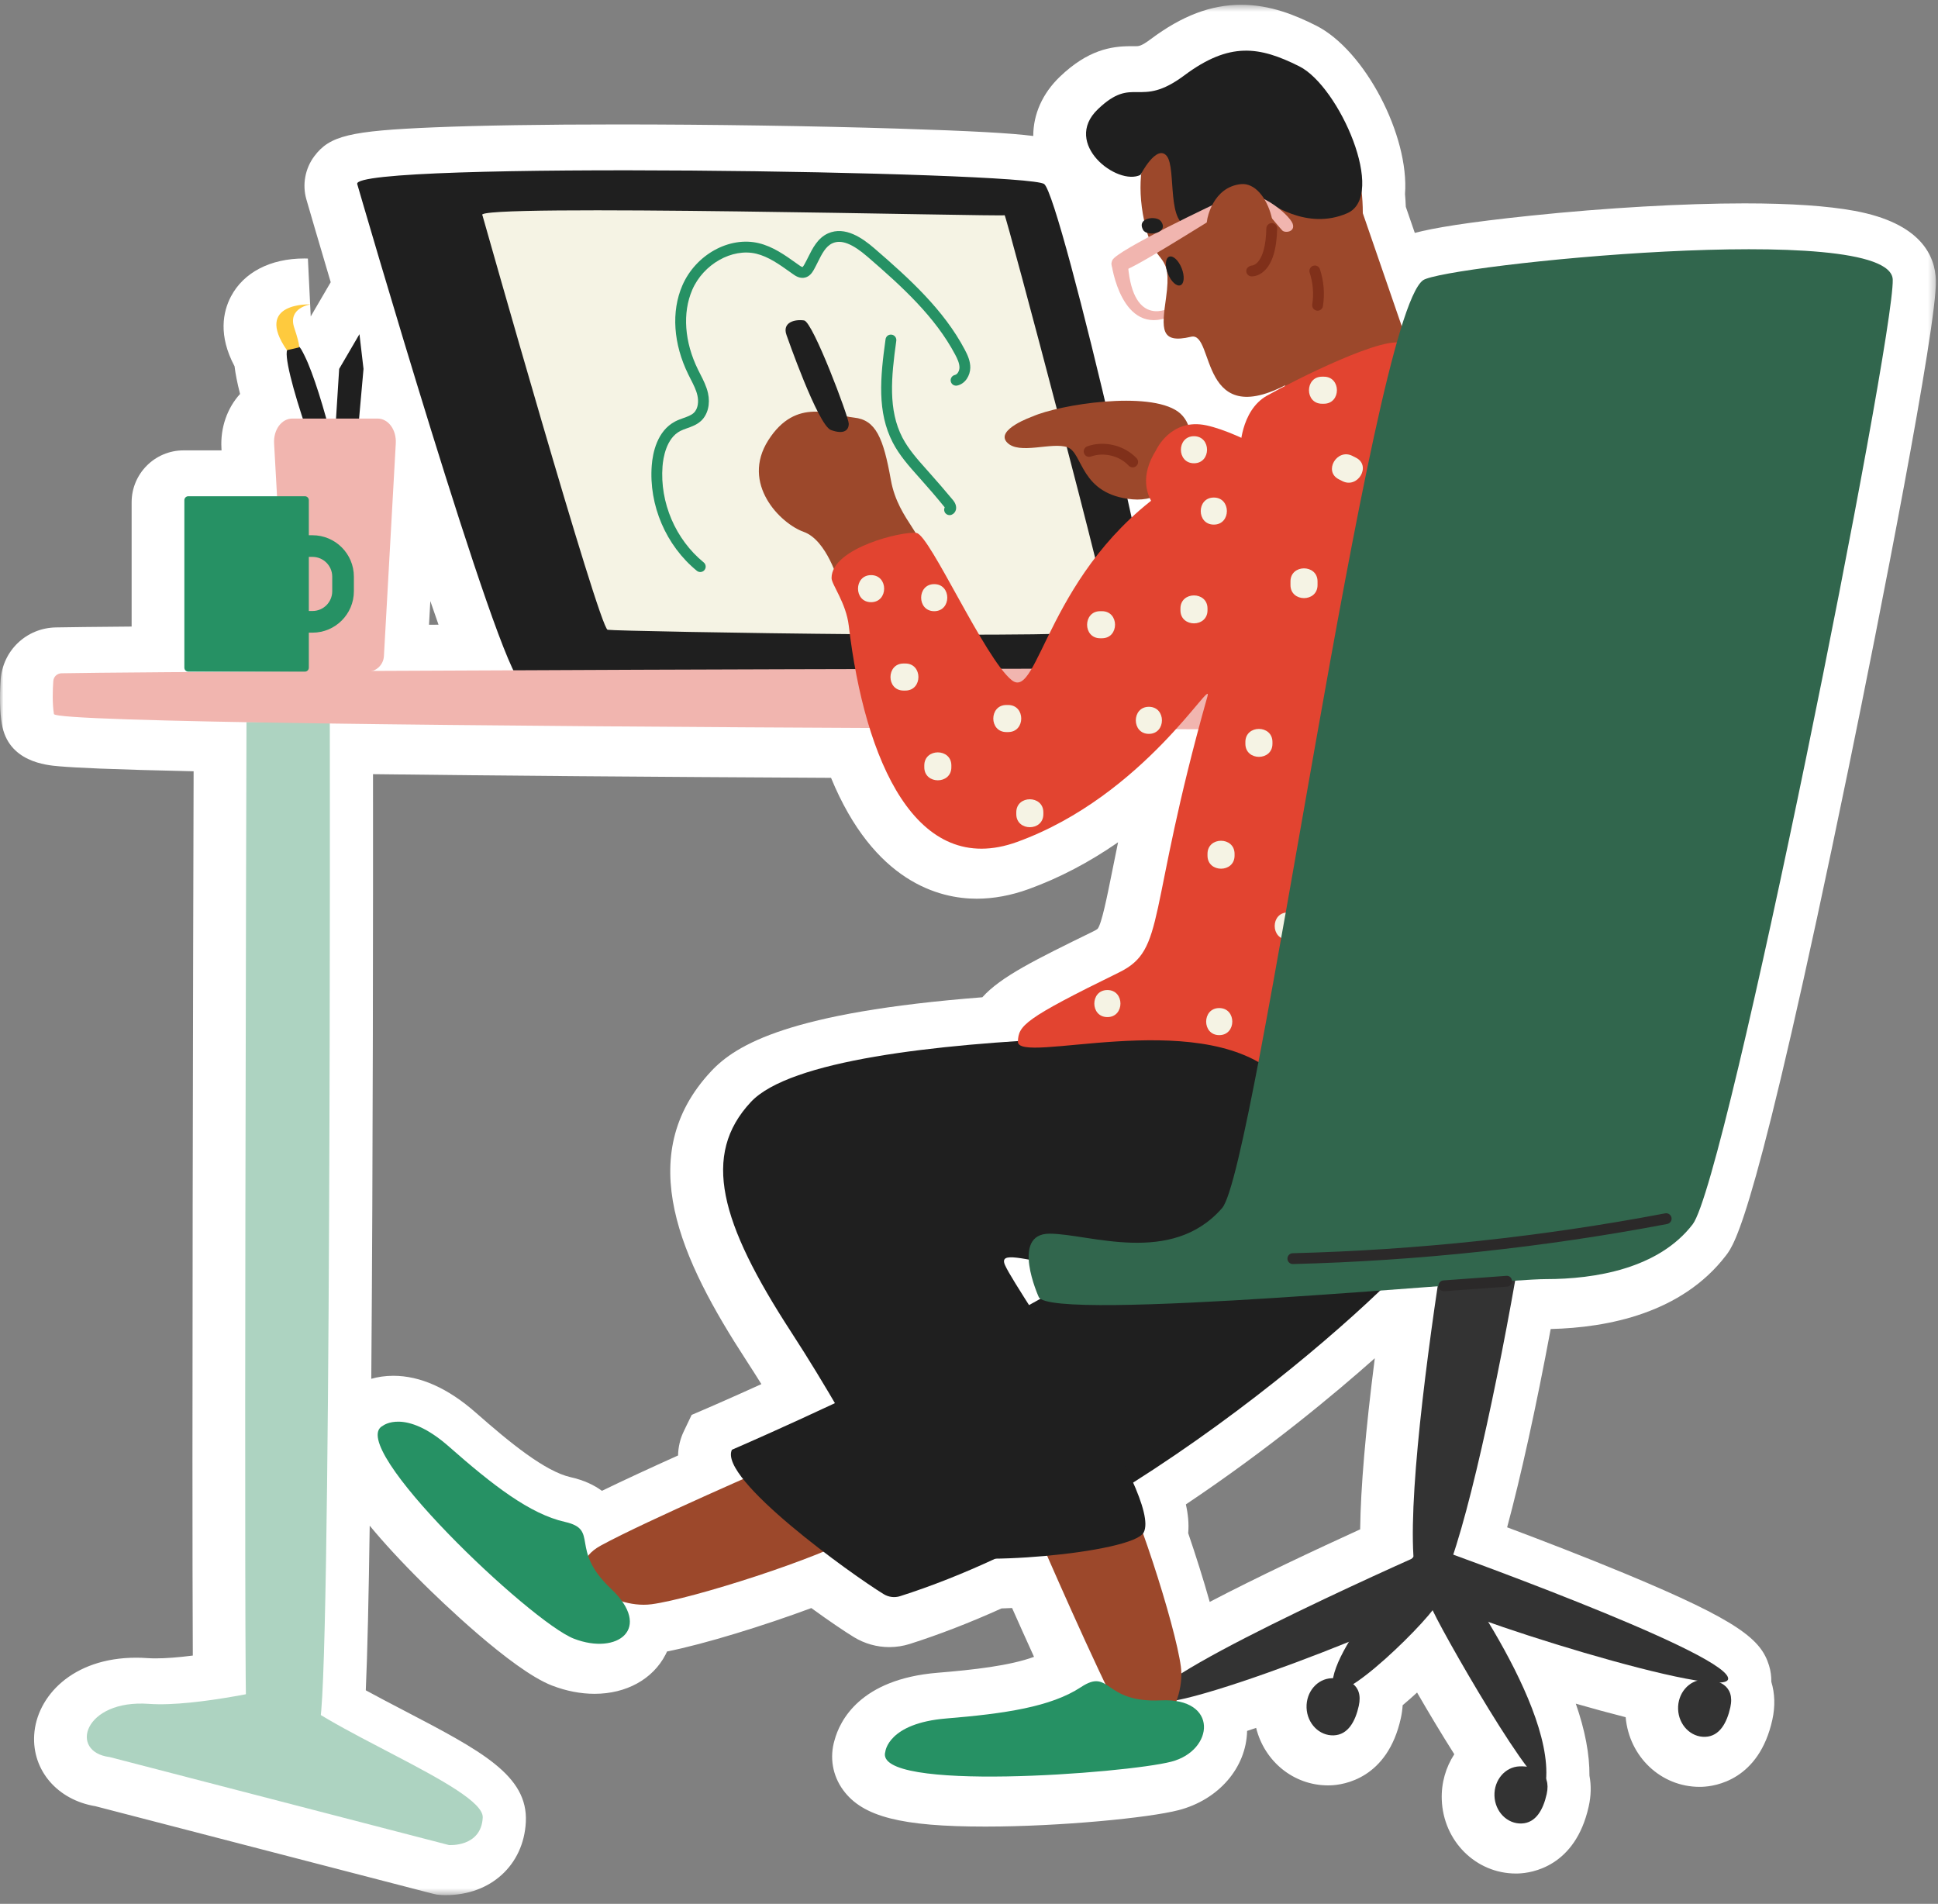
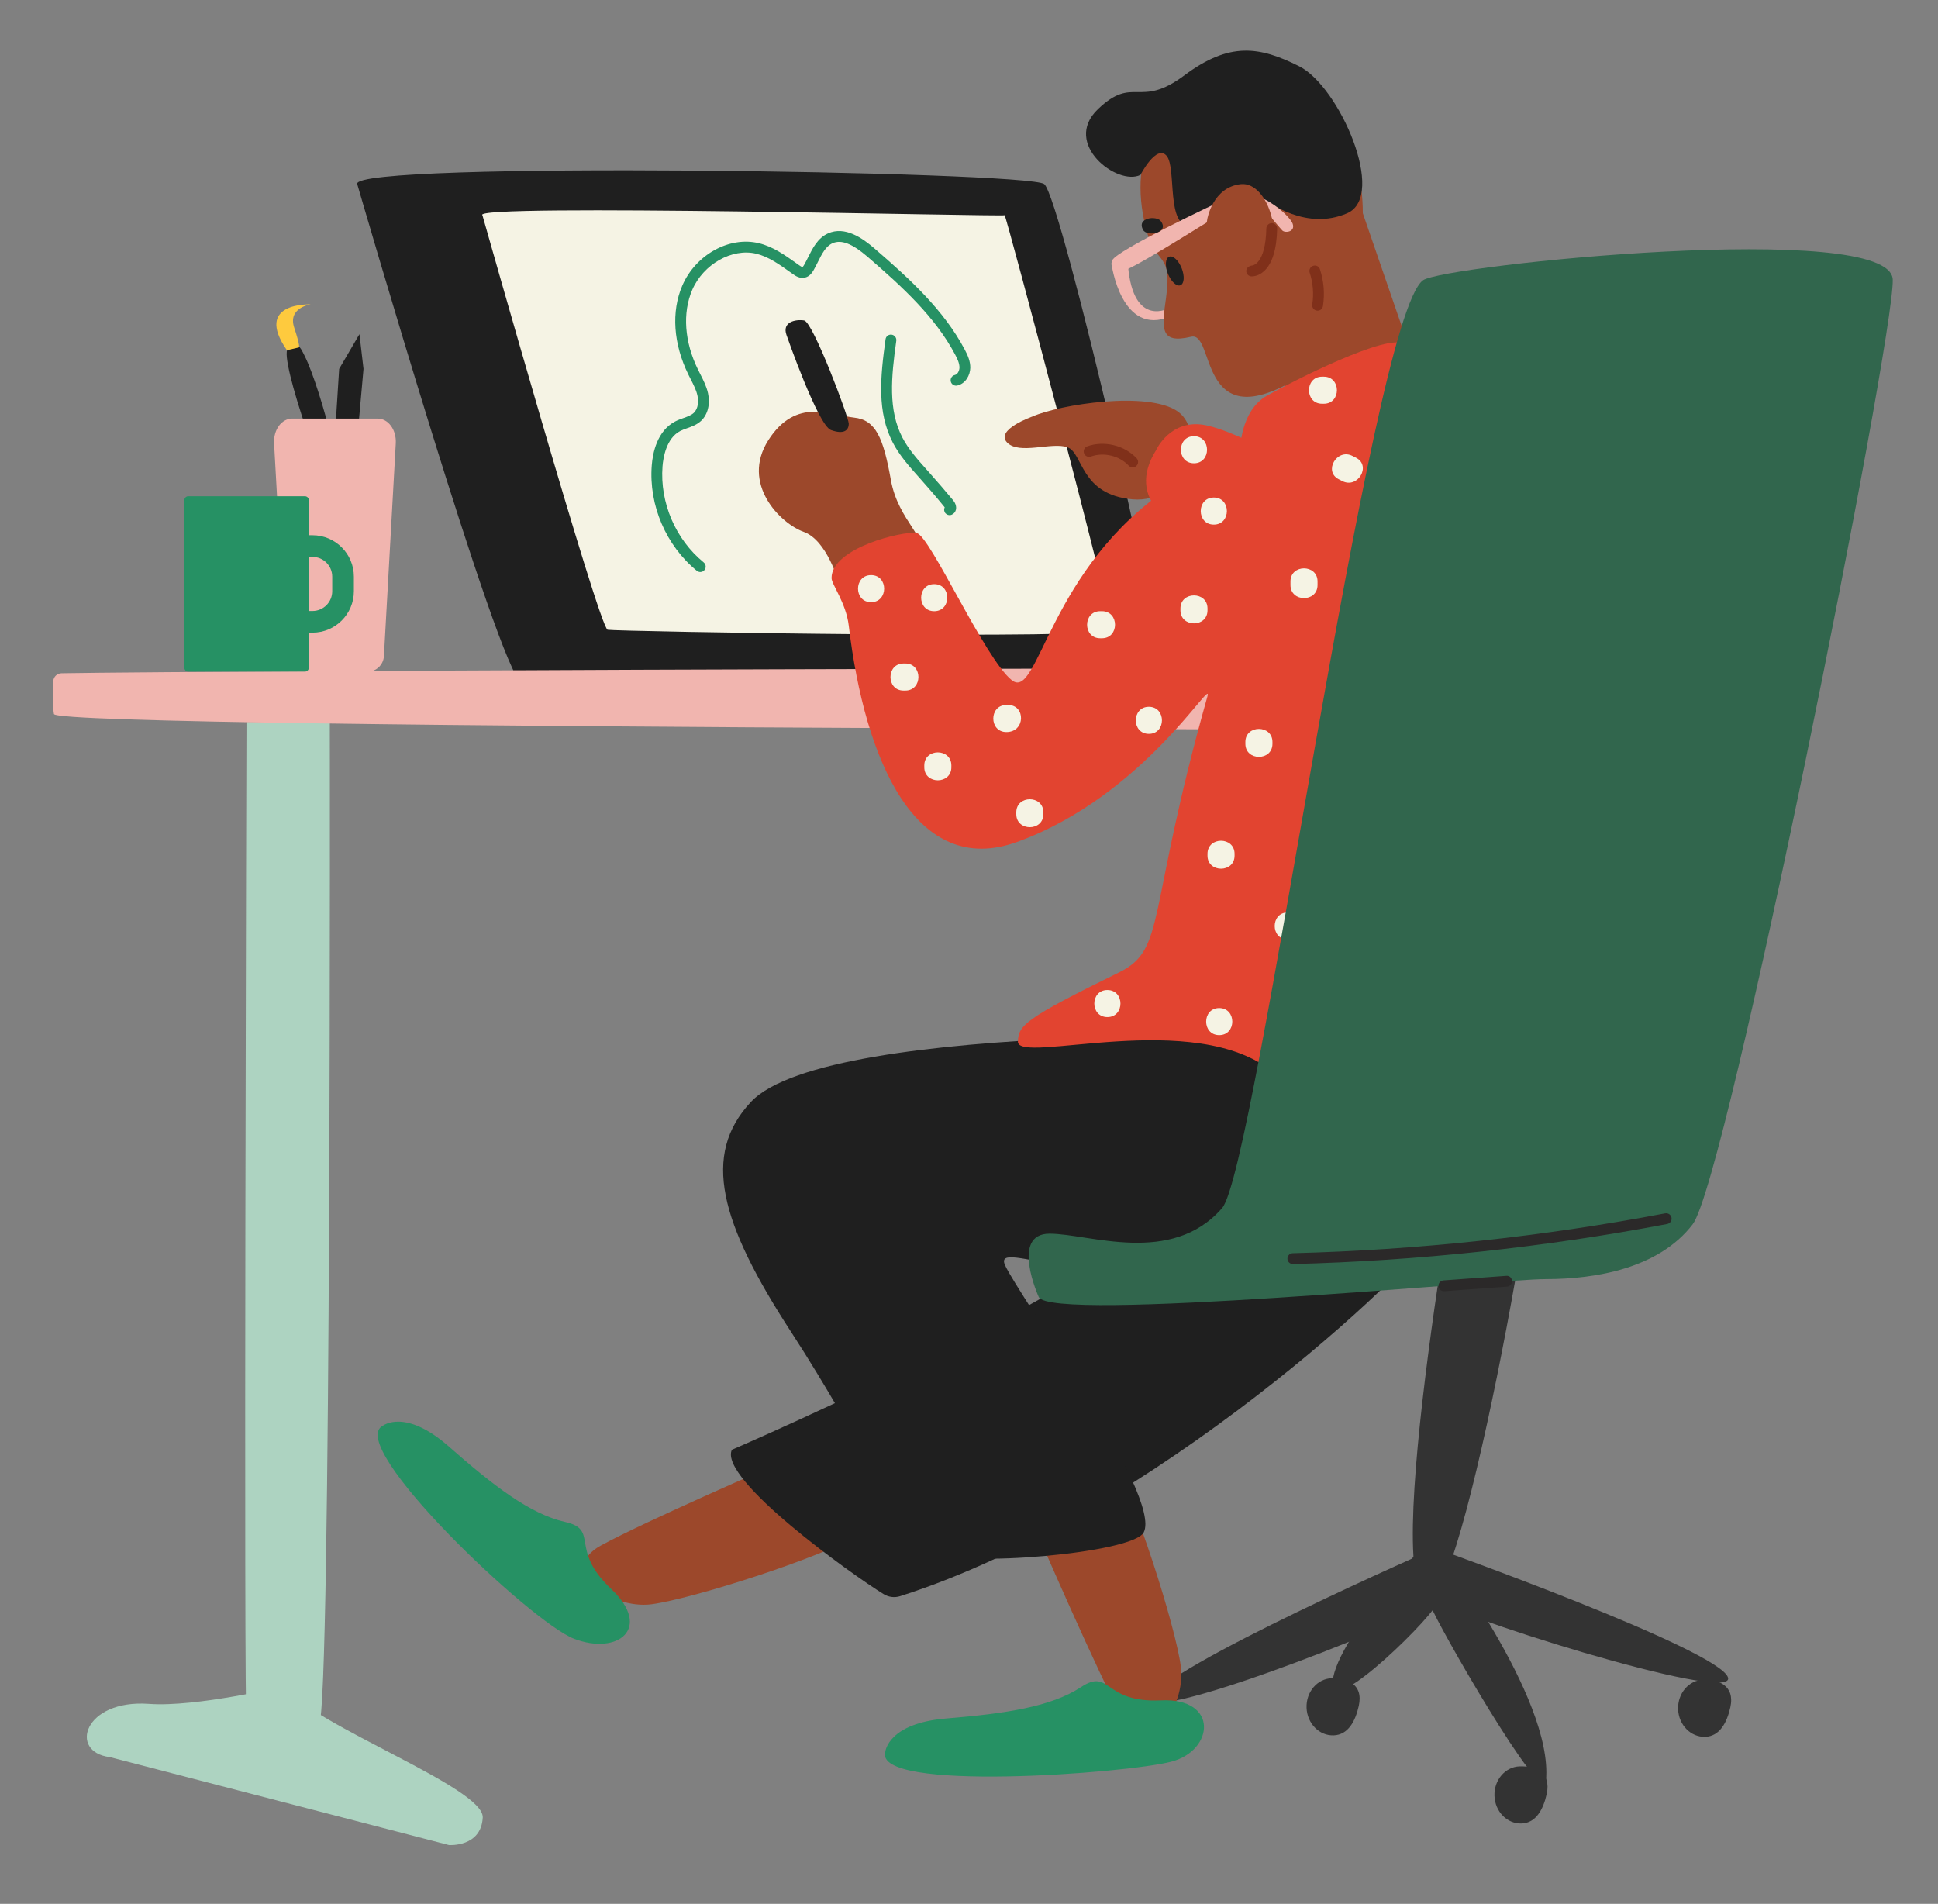
<svg xmlns="http://www.w3.org/2000/svg" xmlns:xlink="http://www.w3.org/1999/xlink" width="283px" height="278px" viewBox="0 0 283 278">
  <rect x="0" y="0" width="283" height="278" fill="#808080" stroke="none" />
  <title>contact-illustration-2@2x</title>
  <defs>
    <polygon id="path-1" points="0 0.477 282.693 0.477 282.693 276.5 0 276.5" />
  </defs>
  <g id="Design" stroke="none" stroke-width="1" fill="none" fill-rule="evenodd">
    <g id="contact-illustration-2">
      <g id="Group-3" transform="translate(0, 0.223)">
        <mask id="mask-2" fill="white">
          <use xlink:href="#path-1" />
        </mask>
        <g id="Clip-2" />
-         <path d="M54.47,112.819 C72.123,113.036 94.56,113.216 121.354,113.356 C127.622,128.578 137.174,131.005 142.616,131.005 C145.087,131.005 147.645,130.532 150.22,129.598 C154.699,127.972 159.057,125.688 163.269,122.764 C162.953,124.288 162.675,125.676 162.42,126.95 C161.657,130.755 160.868,134.69 160.281,135.4 C160.279,135.401 160.144,135.533 159.628,135.786 C151.246,139.888 146.155,142.379 143.447,145.397 C115.337,147.59 107.487,152.297 103.833,156.212 C92.28,168.584 99.475,183.804 108.972,198.411 C109.709,199.544 110.441,200.693 111.184,201.884 C106.473,204.022 103.457,205.321 103.414,205.339 L100.998,206.379 L99.864,208.752 C99.317,209.895 99.036,211.079 99.017,212.301 C95.113,214.06 91.111,215.901 87.896,217.467 C86.767,216.627 85.285,215.915 83.332,215.475 C79.605,214.635 74.48,210.455 69.496,206.064 C65.432,202.483 61.374,200.667 57.436,200.667 C56.204,200.667 55.128,200.847 54.217,201.108 C54.478,168.559 54.483,129.586 54.47,112.819 M173.17,219.447 C185.22,211.391 194.937,203.28 200.757,198.105 C199.408,208.676 198.693,217.035 198.62,223.09 C192.09,226.069 183.645,230.032 176.652,233.684 C175.718,230.37 174.592,226.813 173.508,223.649 C173.633,222.271 173.486,220.857 173.17,219.447 M62.648,91.002 L62.84,87.544 C63.25,88.742 63.649,89.897 64.036,90.995 C63.572,90.997 63.109,90.999 62.648,91.002 M252.033,183.106 C253.36,181.375 256.47,177.32 269.888,112.191 C274.386,90.359 282.851,47.334 282.693,40.753 C282.601,37.092 280.471,32.354 270.831,30.569 C266.896,29.841 261.483,29.473 254.743,29.473 C245.873,29.473 234.516,30.124 223.585,31.261 C214.182,32.24 209.302,33.073 206.598,33.785 L205.285,29.974 C205.263,29.36 205.224,28.739 205.168,28.114 C205.815,19.603 199.311,7.083 192.163,3.503 C189.173,2.006 185.539,0.476 181.253,0.476 C176.822,0.476 172.627,2.067 168.05,5.482 C166.651,6.527 166.292,6.527 165.795,6.527 L165.09,6.523 C162.286,6.523 158.868,7.052 154.772,10.977 C152.216,13.426 150.88,16.481 150.883,19.633 C147.628,19.216 141.906,18.894 131.089,18.555 C118.961,18.174 103.712,17.947 90.297,17.947 C79.403,17.947 70.106,18.094 63.411,18.371 C51.091,18.882 48.145,19.591 45.901,22.583 C44.547,24.39 44.116,26.757 44.743,28.903 C45.187,30.434 46.493,34.923 48.293,40.985 L45.374,45.981 L44.962,37.531 C44.962,37.531 44.772,37.52 44.438,37.52 C39.477,37.52 35.57,39.547 33.719,43.081 C32.569,45.281 31.838,48.737 34.251,53.259 C34.378,54.325 34.63,55.636 35.055,57.301 C33.161,59.381 32.172,62.256 32.336,65.218 L32.354,65.54 L26.797,65.54 C22.62,65.54 19.222,68.939 19.222,73.115 L19.222,91.266 C13.73,91.313 9.934,91.355 8.142,91.392 C3.848,91.479 0.389,94.774 0.097,99.055 C-0.076,101.593 -0.018,103.758 0.271,105.492 C1.197,111.034 6.766,111.511 8.596,111.667 C9.988,111.786 11.935,111.896 14.548,112.003 C17.972,112.141 22.573,112.274 28.273,112.398 C28.205,136.977 28.014,213.608 28.156,241.519 C26.035,241.791 24.204,241.931 22.732,241.931 C22.299,241.931 21.903,241.919 21.556,241.894 C20.991,241.853 20.424,241.832 19.873,241.832 C10.559,241.832 5.338,247.502 4.993,253.103 C4.675,258.296 8.401,262.599 13.92,263.514 L63.105,276.269 L63.785,276.423 L64.353,276.475 C64.353,276.475 64.627,276.5 65.101,276.5 C71.651,276.5 76.455,272.118 76.785,265.848 C77.145,259.018 70.274,255.433 58.89,249.492 C57.048,248.531 55.17,247.552 53.415,246.594 C53.655,241.281 53.842,232.797 53.987,222.555 C55.944,224.926 58.494,227.721 61.82,231.017 C63.926,233.106 74.732,243.638 80.611,245.899 C82.689,246.699 84.78,247.104 86.826,247.104 C91.453,247.104 95.321,244.972 97.175,241.402 C97.257,241.244 97.335,241.084 97.407,240.924 C102.863,239.847 111.657,237.122 118.473,234.584 C121.098,236.489 123.354,238.009 124.693,238.829 C126.254,239.781 128.042,240.285 129.864,240.285 C130.881,240.285 131.89,240.128 132.869,239.818 C137.165,238.451 141.658,236.71 146.244,234.638 C146.753,234.622 147.269,234.602 147.791,234.577 C148.764,236.767 149.869,239.235 150.996,241.706 C147.469,243.002 142.206,243.596 136.909,244.031 C125.592,244.96 122.635,251.044 121.87,253.865 C121.116,256.391 121.572,259.047 123.131,261.172 C125.976,265.05 131.601,266.491 143.884,266.491 C154.759,266.491 167.756,265.224 172.111,264.091 C177.984,262.563 181.995,257.87 182.111,252.521 C182.547,252.377 182.987,252.231 183.43,252.081 C184.631,256.942 188.869,260.476 193.93,260.476 C194.053,260.476 194.176,260.475 194.304,260.47 C196.215,260.401 202.6,259.494 204.554,250.686 C204.697,250.038 204.787,249.4 204.825,248.773 C205.527,248.181 206.235,247.556 206.932,246.92 C208.615,249.833 210.53,253.032 212.368,255.927 C211.136,257.815 210.45,260.107 210.537,262.554 C210.751,268.606 215.509,273.346 221.369,273.346 C221.493,273.346 221.618,273.343 221.742,273.339 C223.652,273.271 230.04,272.366 231.994,263.553 C232.341,261.992 232.376,260.49 232.103,259.067 C232.129,255.953 231.469,252.459 230.109,248.543 C232.614,249.263 235.081,249.935 237.39,250.52 C237.895,256.272 242.526,260.691 248.185,260.691 C248.308,260.691 248.431,260.689 248.559,260.684 C250.47,260.616 256.856,259.709 258.809,250.899 C259.246,248.932 259.176,247.04 258.659,245.346 C258.677,244.554 258.566,243.752 258.325,242.965 C257.163,239.187 254.003,236.496 237.434,229.605 C231.52,227.146 225.145,224.691 220.082,222.792 C222.087,215.358 224.32,205.211 226.442,193.837 C234.824,193.637 245.585,191.518 252.033,183.106" id="Fill-1" fill="#FFFFFF" mask="url(#mask-2)" />
      </g>
      <path d="M52.165,26.873 C52.165,26.873 72.919,98.385 76.131,99.621 C79.343,100.855 167.942,101.782 169.526,100.052 C171.113,98.323 154.949,28.743 152.479,26.873 C150.008,25.003 51.179,23.5 52.165,26.873" id="Fill-4" fill="#1F1F1F" />
      <path d="M70.448,31.427 C70.448,31.427 87.497,91.714 88.732,91.961 C89.968,92.207 162.008,93.444 162.308,91.961 C162.608,90.478 146.857,31.179 146.703,31.427 C146.549,31.674 68.472,29.697 70.448,31.427" id="Fill-6" fill="#F5F3E4" />
      <polygon id="Fill-8" fill="#1F1F1F" points="48.407 71.58 49.527 53.865 52.49 48.794 53.083 53.865 51.502 71.58" />
      <path d="M44.505,52.002 C46.955,56.945 51.102,73.299 49.62,73.465 C48.138,73.631 40.569,51.943 42.051,50.941 C43.532,49.94 43.738,50.457 44.505,52.002" id="Fill-10" fill="#1F1F1F" />
      <path d="M43.634,50.736 C43.634,50.736 43.933,50.755 42.962,47.839 C41.993,44.925 45.348,44.446 45.348,44.446 C45.348,44.446 36.999,44.071 41.896,51.134 L43.634,50.736 Z" id="Fill-12" fill="#FECA3E" />
      <path d="M53.715,98.071 L44.105,98.071 C42.879,98.071 41.829,97.069 41.759,95.811 L40.025,64.749 C39.914,62.763 41.108,61.117 42.695,61.117 L55.126,61.117 C56.712,61.117 57.906,62.763 57.795,64.749 L56.063,95.811 C55.992,97.069 54.942,98.071 53.715,98.071" id="Fill-14" fill="#F1B5AF" />
      <path d="M35.993,105.423 C35.993,105.423 35.559,250.305 36.009,251.688 C36.459,253.072 44.797,253.466 46.6,251.688 C48.403,249.91 48.161,105.423 48.161,105.423 L35.993,105.423 Z" id="Fill-16" fill="#ADD3C1" />
      <path d="M7.781,99.453 C7.824,98.812 8.341,98.325 8.983,98.311 C26.96,97.951 248.921,96.955 257.985,98.334 C263.062,99.108 256.009,106.614 256.009,106.614 C256.009,106.614 8.271,106.631 7.876,104.261 C7.62,102.726 7.696,100.694 7.781,99.453" id="Fill-18" fill="#F1B5AF" />
      <path d="M150.782,60.812 C150.782,60.812 145.293,62.733 147.05,64.599 C148.806,66.465 153.58,64.489 155.885,65.312 C158.19,66.136 157.697,72.229 165.379,72.914 C173.063,73.6 176.301,63.191 172.02,60.108 C167.74,57.026 154.733,59.056 150.782,60.812" id="Fill-20" fill="#9C482B" />
      <path d="M168.82,65.73 C168.82,65.73 170.949,60.979 176.185,62.115 C181.419,63.251 189.367,68.305 190.683,68.964 C192,69.623 179.552,77.129 175.57,77.393 C171.586,77.656 164.211,73.033 168.82,65.73" id="Fill-22" fill="#E24430" />
      <path d="M214.322,161.077 C214.322,161.077 200.718,234.834 208.962,233.178 C214.333,232.099 227.755,155.183 224.744,155.927 C221.732,156.669 214.322,161.077 214.322,161.077" id="Fill-24" fill="#333333" />
      <path d="M209.928,225.922 C209.928,225.922 169.295,243.747 168.329,247.917 C167.363,252.088 210.353,235.101 210.761,233.114 C211.167,231.128 209.928,225.922 209.928,225.922" id="Fill-26" fill="#333333" />
      <path d="M209.284,225.944 C209.284,225.944 251.074,240.852 252.333,244.944 C253.592,249.035 209.508,235.13 208.962,233.178 C208.415,231.225 209.284,225.944 209.284,225.944" id="Fill-28" fill="#333333" />
      <path d="M209.657,225.505 C209.657,225.505 226.859,247.774 225.76,259.984 C225.375,264.248 209.529,236.54 208.983,234.587 C208.436,232.635 209.657,225.505 209.657,225.505" id="Fill-30" fill="#333333" />
      <path d="M208.802,224.658 C208.802,224.658 194.293,240.112 194.578,246.127 C194.781,250.402 209.709,235.657 210.116,233.67 C210.523,231.684 208.802,224.658 208.802,224.658" id="Fill-32" fill="#333333" />
      <path d="M172.264,252.149 C172.984,248.902 170.409,248.039 168.303,248.113 C166.196,248.188 164.555,250.116 164.636,252.42 C164.718,254.723 166.492,256.53 168.598,256.455 C170.704,256.381 171.765,254.399 172.264,252.149" id="Fill-34" fill="#333333" />
      <path d="M198.419,249.088 C199.14,245.841 196.565,244.977 194.459,245.051 C192.352,245.127 190.712,247.055 190.793,249.358 C190.875,251.661 192.648,253.469 194.754,253.394 C196.86,253.32 197.92,251.339 198.419,249.088" id="Fill-36" fill="#333333" />
      <path d="M225.859,261.957 C226.58,258.71 224.005,257.847 221.899,257.921 C219.793,257.996 218.151,259.924 218.232,262.228 C218.314,264.531 220.087,266.339 222.194,266.263 C224.3,266.189 225.36,264.208 225.859,261.957" id="Fill-38" fill="#333333" />
      <path d="M252.675,249.303 C253.394,246.056 250.82,245.192 248.713,245.267 C246.607,245.342 244.966,247.269 245.048,249.573 C245.129,251.877 246.903,253.683 249.009,253.609 C251.114,253.534 252.175,251.553 252.675,249.303" id="Fill-40" fill="#333333" />
      <path d="M113.721,213.683 C113.721,213.683 94.354,222.069 87.765,225.663 C81.176,229.257 89.162,235.047 95.152,234.249 C101.142,233.45 119.71,227.534 125.7,224.003 C131.69,220.472 116.116,211.287 113.721,213.683" id="Fill-42" fill="#9C482B" />
      <path d="M151.871,224.786 C151.871,224.786 160.257,244.153 163.851,250.742 C167.445,257.331 173.235,249.344 172.437,243.355 C171.638,237.365 165.723,218.796 162.191,212.807 C158.66,206.817 149.476,222.39 151.871,224.786" id="Fill-44" fill="#9C482B" />
      <path d="M122.446,84.982 C122.446,84.982 120.762,78.868 117.359,77.661 C113.956,76.453 108.139,70.636 112.2,64.27 C116.262,57.903 121.53,60.648 124.713,60.977 C127.896,61.306 128.994,63.941 130.092,70.087 C131.189,76.234 135.869,78.579 134.662,82.091 C133.455,85.603 122.116,90.031 122.446,84.982" id="Fill-46" fill="#9C482B" />
      <path d="M162.308,38.518 C162.308,38.518 163.706,49.243 170.907,46.205 L170.894,44.914 C170.894,44.914 165.508,48.11 164.722,38.816 L162.308,38.518 Z" id="Fill-48" fill="#F1B5AF" />
      <path d="M170.76,15.982 C170.76,15.982 164.342,21.682 167.346,33.369 C168.804,39.041 171.24,36.609 170.27,43.512 C169.636,48.022 169.387,50.25 173.926,49.172 C177.473,48.33 174.879,63.695 188.949,55.562 C188.949,55.562 199.007,49.945 199.007,31.134 C199.007,12.324 181.177,2.397 170.76,15.982" id="Fill-50" fill="#9C482B" />
      <path d="M106.879,211.691 C106.879,211.691 169.391,184.82 176.433,171.126 C183.475,157.432 211.592,174.913 209.243,179.927 C206.921,184.884 168.435,221.29 131.444,233.068 C130.635,233.326 129.766,233.217 129.041,232.774 C124.402,229.936 104.854,215.929 106.879,211.691" id="Fill-52" fill="#1F1F1F" />
      <path d="M194.872,151.389 C194.872,151.389 120.998,148.755 109.648,160.911 C102.427,168.644 105.133,178.51 115.54,194.515 C125.947,210.52 131.859,224.238 136.117,226.603 C140.374,228.969 165.429,226.788 167.01,223.765 C169.763,218.503 148.653,188.996 146.762,184.739 C144.869,180.482 160.953,189.942 181.057,183.083 C201.162,176.224 198.417,151.295 194.872,151.389" id="Fill-54" fill="#1F1F1F" />
      <path d="M208.955,55.763 C208.955,55.763 189.216,58.973 171.096,70.951 C152.977,82.929 151.682,102.45 147.748,99.322 C143.814,96.194 135.792,78.155 133.847,77.826 C131.903,77.496 121.407,79.995 121.43,84.416 C121.435,85.335 123.547,88.024 123.942,91.354 C126.28,111.109 133.794,128.284 148.532,122.937 C167.136,116.187 177.22,98.492 176.315,101.698 C167.347,133.499 170.368,138.586 163.404,141.995 C149.516,148.791 148.734,149.746 148.641,152.079 C148.503,155.57 174.655,147.03 186.07,156.689 C197.485,166.348 223.719,83.258 208.955,55.763" id="Fill-56" fill="#E24430" />
      <path d="M55.911,208.185 C55.911,208.185 59.156,205.588 65.567,211.237 C71.978,216.886 77.382,221.072 82.492,222.225 C87.6,223.377 83.045,226.159 89.212,231.976 C95.379,237.793 90.185,241.733 83.823,239.286 C77.461,236.839 50.289,210.982 55.911,208.185" id="Fill-58" fill="#269164" />
      <path d="M129.284,255.766 C129.284,255.766 129.665,251.628 138.182,250.929 C146.698,250.23 153.461,249.242 157.836,246.361 C162.21,243.481 161.053,248.691 169.521,248.284 C177.989,247.876 177.314,255.606 171.048,257.236 C164.452,258.953 127.399,261.757 129.284,255.766" id="Fill-60" fill="#269164" />
      <path d="M199.007,31.135 C199.007,31.135 204.513,47.101 205.962,51.315 C207.41,55.53 188.429,64.031 187.523,60.108 C186.617,56.185 191.922,36.242 199.007,31.135" id="Fill-62" fill="#9C482B" />
      <path d="M181.088,65.73 C181.088,65.73 181.091,59.976 185.02,57.769 C188.949,55.562 202.801,48.549 205.039,50.261 C207.279,51.974 208.99,52.65 207.015,56.264 C205.039,59.876 179.922,68.16 181.088,65.73" id="Fill-64" fill="#E24430" />
      <path d="M166.545,25.534 C166.545,25.534 168.886,20.99 170.368,22.768 C171.849,24.546 170.218,33.335 173.926,32.957 C177.635,32.579 181.315,26.679 183.389,28.26 C185.463,29.84 190.892,33.673 196.731,31.135 C202.57,28.596 195.556,12.602 189.729,9.684 C183.9,6.765 179.554,6.074 172.936,11.013 C166.318,15.952 165.572,10.914 160.315,15.952 C155.057,20.99 163.187,27.213 166.545,25.534" id="Fill-66" fill="#1F1F1F" />
      <path d="M114.854,48.928 C114.854,48.928 119.436,62.102 121.344,62.793 C123.25,63.485 123.941,62.821 123.941,61.869 C123.941,60.917 118.706,46.989 117.422,46.791 C116.138,46.594 114.169,47.023 114.854,48.928" id="Fill-68" fill="#1F1F1F" />
      <path d="M44.522,98.071 L27.496,98.071 C27.179,98.071 26.921,97.814 26.921,97.497 L26.921,73.036 C26.921,72.719 27.179,72.461 27.496,72.461 L44.522,72.461 C44.839,72.461 45.097,72.719 45.097,73.036 L45.097,97.496 C45.097,97.814 44.839,98.071 44.522,98.071" id="Fill-70" fill="#269164" />
      <path d="M39.983,81.316 C38.393,81.316 37.1,82.609 37.1,84.198 L37.1,86.335 C37.1,87.924 38.393,89.218 39.983,89.218 L45.632,89.218 C47.221,89.218 48.514,87.924 48.514,86.335 L48.514,84.198 C48.514,82.609 47.221,81.316 45.632,81.316 L39.983,81.316 Z M45.632,92.379 L39.983,92.379 C36.649,92.379 33.939,89.667 33.939,86.335 L33.939,84.198 C33.939,80.865 36.649,78.155 39.983,78.155 L45.632,78.155 C48.966,78.155 51.676,80.865 51.676,84.198 L51.676,86.335 C51.676,89.667 48.966,92.379 45.632,92.379 L45.632,92.379 Z" id="Fill-72" fill="#269164" />
      <path d="M132.206,96.885 L131.942,96.885 C129.4,96.885 129.396,100.836 131.942,100.836 L132.206,100.836 C134.749,100.836 134.753,96.885 132.206,96.885" id="Fill-74" fill="#F5F3E4" />
      <path d="M136.421,85.295 C133.878,85.295 133.874,89.246 136.421,89.246 C138.963,89.246 138.967,85.295 136.421,85.295" id="Fill-76" fill="#F5F3E4" />
      <path d="M127.201,83.978 C124.659,83.978 124.655,87.93 127.201,87.93 C129.744,87.93 129.748,83.978 127.201,83.978" id="Fill-78" fill="#F5F3E4" />
      <path d="M134.972,111.768 L134.972,112.031 C134.972,114.574 138.924,114.578 138.924,112.031 L138.924,111.768 C138.924,109.225 134.972,109.221 134.972,111.768" id="Fill-80" fill="#F5F3E4" />
-       <path d="M147.221,102.943 L146.957,102.943 C144.415,102.943 144.41,106.895 146.957,106.895 L147.221,106.895 C149.763,106.895 149.767,102.943 147.221,102.943" id="Fill-82" fill="#F5F3E4" />
+       <path d="M147.221,102.943 L146.957,102.943 C144.415,102.943 144.41,106.895 146.957,106.895 C149.763,106.895 149.767,102.943 147.221,102.943" id="Fill-82" fill="#F5F3E4" />
      <path d="M148.406,118.616 L148.406,118.88 C148.406,121.422 152.358,121.427 152.358,118.88 L152.358,118.616 C152.358,116.074 148.406,116.07 148.406,118.616" id="Fill-84" fill="#F5F3E4" />
      <path d="M167.767,103.207 C165.224,103.207 165.22,107.159 167.767,107.159 C170.309,107.159 170.314,103.207 167.767,103.207" id="Fill-86" fill="#F5F3E4" />
      <path d="M160.918,89.246 L160.655,89.246 C158.112,89.246 158.107,93.198 160.655,93.198 L160.918,93.198 C163.46,93.198 163.465,89.246 160.918,89.246" id="Fill-88" fill="#F5F3E4" />
      <path d="M172.376,88.851 L172.376,89.114 C172.376,91.657 176.328,91.662 176.328,89.114 L176.328,88.851 C176.328,86.309 172.376,86.304 172.376,88.851" id="Fill-90" fill="#F5F3E4" />
      <path d="M177.25,72.651 C174.707,72.651 174.702,76.603 177.25,76.603 C179.792,76.603 179.796,72.651 177.25,72.651" id="Fill-92" fill="#F5F3E4" />
      <path d="M188.444,84.9 L188.444,85.427 C188.444,87.969 192.396,87.974 192.396,85.427 L192.396,84.9 C192.396,82.357 188.444,82.353 188.444,84.9" id="Fill-94" fill="#F5F3E4" />
      <path d="M198.015,66.838 C197.84,66.748 197.665,66.659 197.49,66.571 C195.23,65.419 193.227,68.826 195.496,69.982 C195.671,70.071 195.845,70.16 196.021,70.249 C198.282,71.402 200.284,67.994 198.015,66.838" id="Fill-96" fill="#F5F3E4" />
      <path d="M193.318,55.003 L193.054,55.003 C190.511,55.003 190.507,58.954 193.054,58.954 L193.318,58.954 C195.86,58.954 195.864,55.003 193.318,55.003" id="Fill-98" fill="#F5F3E4" />
      <path d="M174.352,63.695 C171.81,63.695 171.805,67.646 174.352,67.646 C176.894,67.646 176.899,63.695 174.352,63.695" id="Fill-100" fill="#F5F3E4" />
      <path d="M181.859,108.343 L181.859,108.607 C181.859,111.149 185.811,111.154 185.811,108.607 L185.811,108.343 C185.811,105.801 181.859,105.796 181.859,108.343" id="Fill-102" fill="#F5F3E4" />
      <path d="M176.328,124.675 L176.328,124.938 C176.328,127.481 180.279,127.485 180.279,124.938 L180.279,124.675 C180.279,122.133 176.328,122.128 176.328,124.675" id="Fill-104" fill="#F5F3E4" />
      <path d="M188.049,133.235 C185.507,133.235 185.503,137.187 188.049,137.187 C190.592,137.187 190.596,133.235 188.049,133.235" id="Fill-106" fill="#F5F3E4" />
      <path d="M178.04,147.196 C175.497,147.196 175.493,151.148 178.04,151.148 C180.582,151.148 180.587,147.196 178.04,147.196" id="Fill-108" fill="#F5F3E4" />
      <path d="M161.708,144.563 C159.166,144.563 159.162,148.514 161.708,148.514 C164.251,148.514 164.255,144.563 161.708,144.563" id="Fill-110" fill="#F5F3E4" />
      <path d="M151.676,189.371 C151.676,189.371 147.492,180.139 153.263,180.139 C159.033,180.139 171.057,184.899 178.459,176.402 C183.405,170.723 200.062,46.633 207.793,40.927 C210.766,38.732 276.174,31.973 276.391,40.844 C276.608,49.717 252.154,172.276 247.177,178.769 C242.199,185.26 232.895,186.774 225.754,186.774 C218.613,186.774 153.207,193.151 151.676,189.371" id="Fill-112" fill="#31664D" />
      <path d="M16.016,256.565 L65.562,269.413 C65.562,269.413 70.265,269.758 70.493,265.399 C70.723,261.041 46.136,252.09 41.362,246.24 C41.362,246.24 28.728,249.3 21.75,248.796 C12.231,248.108 9.998,255.823 16.016,256.565" id="Fill-114" fill="#ADD3C1" />
      <path d="M172.558,39.169 C173.012,40.321 172.931,41.432 172.376,41.652 C171.82,41.871 171.001,41.115 170.546,39.964 C170.092,38.812 170.173,37.701 170.728,37.482 C171.284,37.262 172.104,38.017 172.558,39.169" id="Fill-116" fill="#1F1F1F" />
      <path d="M102.26,83.527 C102.085,83.527 101.908,83.468 101.76,83.35 C97.25,79.665 94.725,73.77 95.173,67.962 C95.311,66.155 95.945,62.92 98.596,61.537 C98.979,61.337 99.392,61.187 99.806,61.04 C100.383,60.835 100.927,60.641 101.3,60.296 C101.98,59.661 102.026,58.566 101.843,57.753 C101.664,56.939 101.27,56.171 100.855,55.359 L100.513,54.68 C98.318,50.219 98,45.484 99.639,41.69 C101.584,37.189 106.495,34.471 110.798,35.507 C112.873,36.005 114.601,37.236 116.271,38.426 L116.697,38.728 C117.055,38.984 117.148,38.984 117.191,38.992 C117.194,38.987 117.277,38.939 117.45,38.633 C117.645,38.293 117.824,37.933 118.003,37.572 C118.658,36.256 119.398,34.763 120.907,34.081 C123.408,32.957 125.98,34.793 127.695,36.276 C132.903,40.772 137.83,45.283 140.88,51.049 C141.308,51.858 141.704,52.739 141.689,53.707 C141.667,54.787 141.007,56.022 139.783,56.297 C139.343,56.388 138.935,56.123 138.839,55.698 C138.744,55.272 139.012,54.849 139.438,54.754 C139.84,54.664 140.099,54.125 140.108,53.679 C140.117,53.042 139.79,52.368 139.485,51.789 C136.561,46.265 131.752,41.864 126.664,37.474 C124.451,35.567 122.84,34.945 121.559,35.521 C120.564,35.971 120.007,37.091 119.42,38.274 C119.225,38.663 119.034,39.049 118.827,39.415 C118.58,39.846 118.216,40.361 117.574,40.525 C116.778,40.731 116.104,40.248 115.783,40.017 L115.354,39.713 C113.807,38.611 112.206,37.47 110.428,37.044 C106.915,36.2 102.714,38.563 101.09,42.317 C99.637,45.684 99.941,49.936 101.933,53.984 L102.263,54.638 C102.705,55.503 103.161,56.399 103.386,57.408 C103.741,58.99 103.356,60.54 102.377,61.454 C101.766,62.021 101.007,62.291 100.334,62.529 C99.992,62.652 99.646,62.772 99.324,62.938 C97.278,64.006 96.839,66.892 96.747,68.084 C96.34,73.384 98.643,78.764 102.76,82.124 C103.096,82.401 103.15,82.899 102.871,83.237 C102.717,83.429 102.488,83.527 102.26,83.527" id="Fill-118" fill="#269164" />
      <path d="M138.663,75.221 C138.358,75.221 138.067,75.043 137.938,74.745 C137.843,74.524 137.854,74.282 137.953,74.082 C136.75,72.6 135.592,71.255 134.407,69.932 L134.132,69.623 C132.764,68.091 131.351,66.51 130.372,64.624 C128.069,60.182 128.529,55.164 129.314,49.539 C129.375,49.109 129.743,48.811 130.206,48.865 C130.637,48.926 130.941,49.325 130.882,49.758 C130.134,55.11 129.687,59.868 131.774,63.895 C132.663,65.606 134.009,67.111 135.311,68.57 L135.586,68.879 C136.811,70.249 138.008,71.64 139.185,73.052 C139.46,73.381 139.713,73.913 139.593,74.422 C139.513,74.753 139.29,75.02 138.978,75.154 C138.876,75.199 138.768,75.221 138.663,75.221" id="Fill-120" fill="#269164" />
      <path d="M163.803,39.56 C163.803,39.56 161.779,39.43 162.432,37.992 C163.085,36.556 177.096,29.883 179.95,28.597 C183.443,27.023 188.296,31.396 188.754,32.637 C189.211,33.878 187.638,34.07 187.245,33.647 C185.231,31.481 183.528,28.064 179.283,30.612 C175.038,33.159 164.692,39.788 163.803,39.56" id="Fill-122" fill="#F1B5AF" />
      <path d="M176.296,31.997 C176.296,31.997 177.063,27.346 181.177,26.889 C185.292,26.432 188.035,35.707 184.051,38.907 C180.067,42.107 175.399,36.647 176.296,31.997" id="Fill-124" fill="#9C482B" />
      <path d="M182.799,40.356 C182.759,40.356 182.734,40.355 182.719,40.355 C182.283,40.323 181.956,39.945 181.991,39.509 C182.019,39.083 182.453,38.814 182.809,38.776 C182.895,38.773 184.809,38.604 184.919,33.352 C184.929,32.921 185.281,32.579 185.71,32.579 L185.726,32.579 C186.164,32.588 186.51,32.949 186.5,33.386 C186.435,36.404 185.79,38.492 184.583,39.59 C183.811,40.293 183.048,40.356 182.799,40.356" id="Fill-126" fill="#80301A" />
      <path d="M192.406,45.366 C192.365,45.366 192.325,45.363 192.282,45.356 C191.853,45.289 191.557,44.885 191.625,44.453 C191.868,42.907 191.735,41.302 191.248,39.811 C191.111,39.397 191.338,38.95 191.751,38.814 C192.18,38.669 192.616,38.907 192.748,39.318 C193.316,41.047 193.468,42.907 193.186,44.699 C193.125,45.089 192.789,45.366 192.406,45.366" id="Fill-128" fill="#80301A" />
      <path d="M165.402,68.246 C165.192,68.246 164.982,68.163 164.825,67.998 C163.463,66.542 161.194,65.991 159.305,66.661 C158.876,66.812 158.438,66.59 158.296,66.181 C158.148,65.77 158.363,65.318 158.774,65.172 C161.228,64.295 164.191,65.016 165.978,66.914 C166.275,67.234 166.26,67.734 165.941,68.031 C165.791,68.175 165.596,68.246 165.402,68.246" id="Fill-130" fill="#80301A" />
      <path d="M169.513,32.293 C168.878,31.44 165.908,31.773 166.934,33.588 C167.513,34.609 170.81,34.031 169.513,32.293" id="Fill-132" fill="#1F1F1F" />
      <path d="M210.843,188.542 C210.433,188.542 210.084,188.224 210.056,187.809 C210.022,187.373 210.349,186.996 210.784,186.963 L219.946,186.298 C220.422,186.241 220.765,186.596 220.792,187.03 C220.826,187.465 220.499,187.843 220.064,187.875 L210.902,188.54 C210.881,188.542 210.862,188.542 210.843,188.542" id="Fill-134" fill="#2B2929" />
      <path d="M188.791,184.574 C188.365,184.574 188.013,184.233 188,183.803 C187.988,183.366 188.334,183.005 188.769,182.993 C206.973,182.531 225.271,180.57 243.159,177.171 C243.582,177.092 244.002,177.37 244.085,177.799 C244.166,178.229 243.884,178.642 243.456,178.725 C225.481,182.139 207.095,184.108 188.813,184.574 L188.791,184.574 Z" id="Fill-136" fill="#2B2929" />
    </g>
  </g>
</svg>